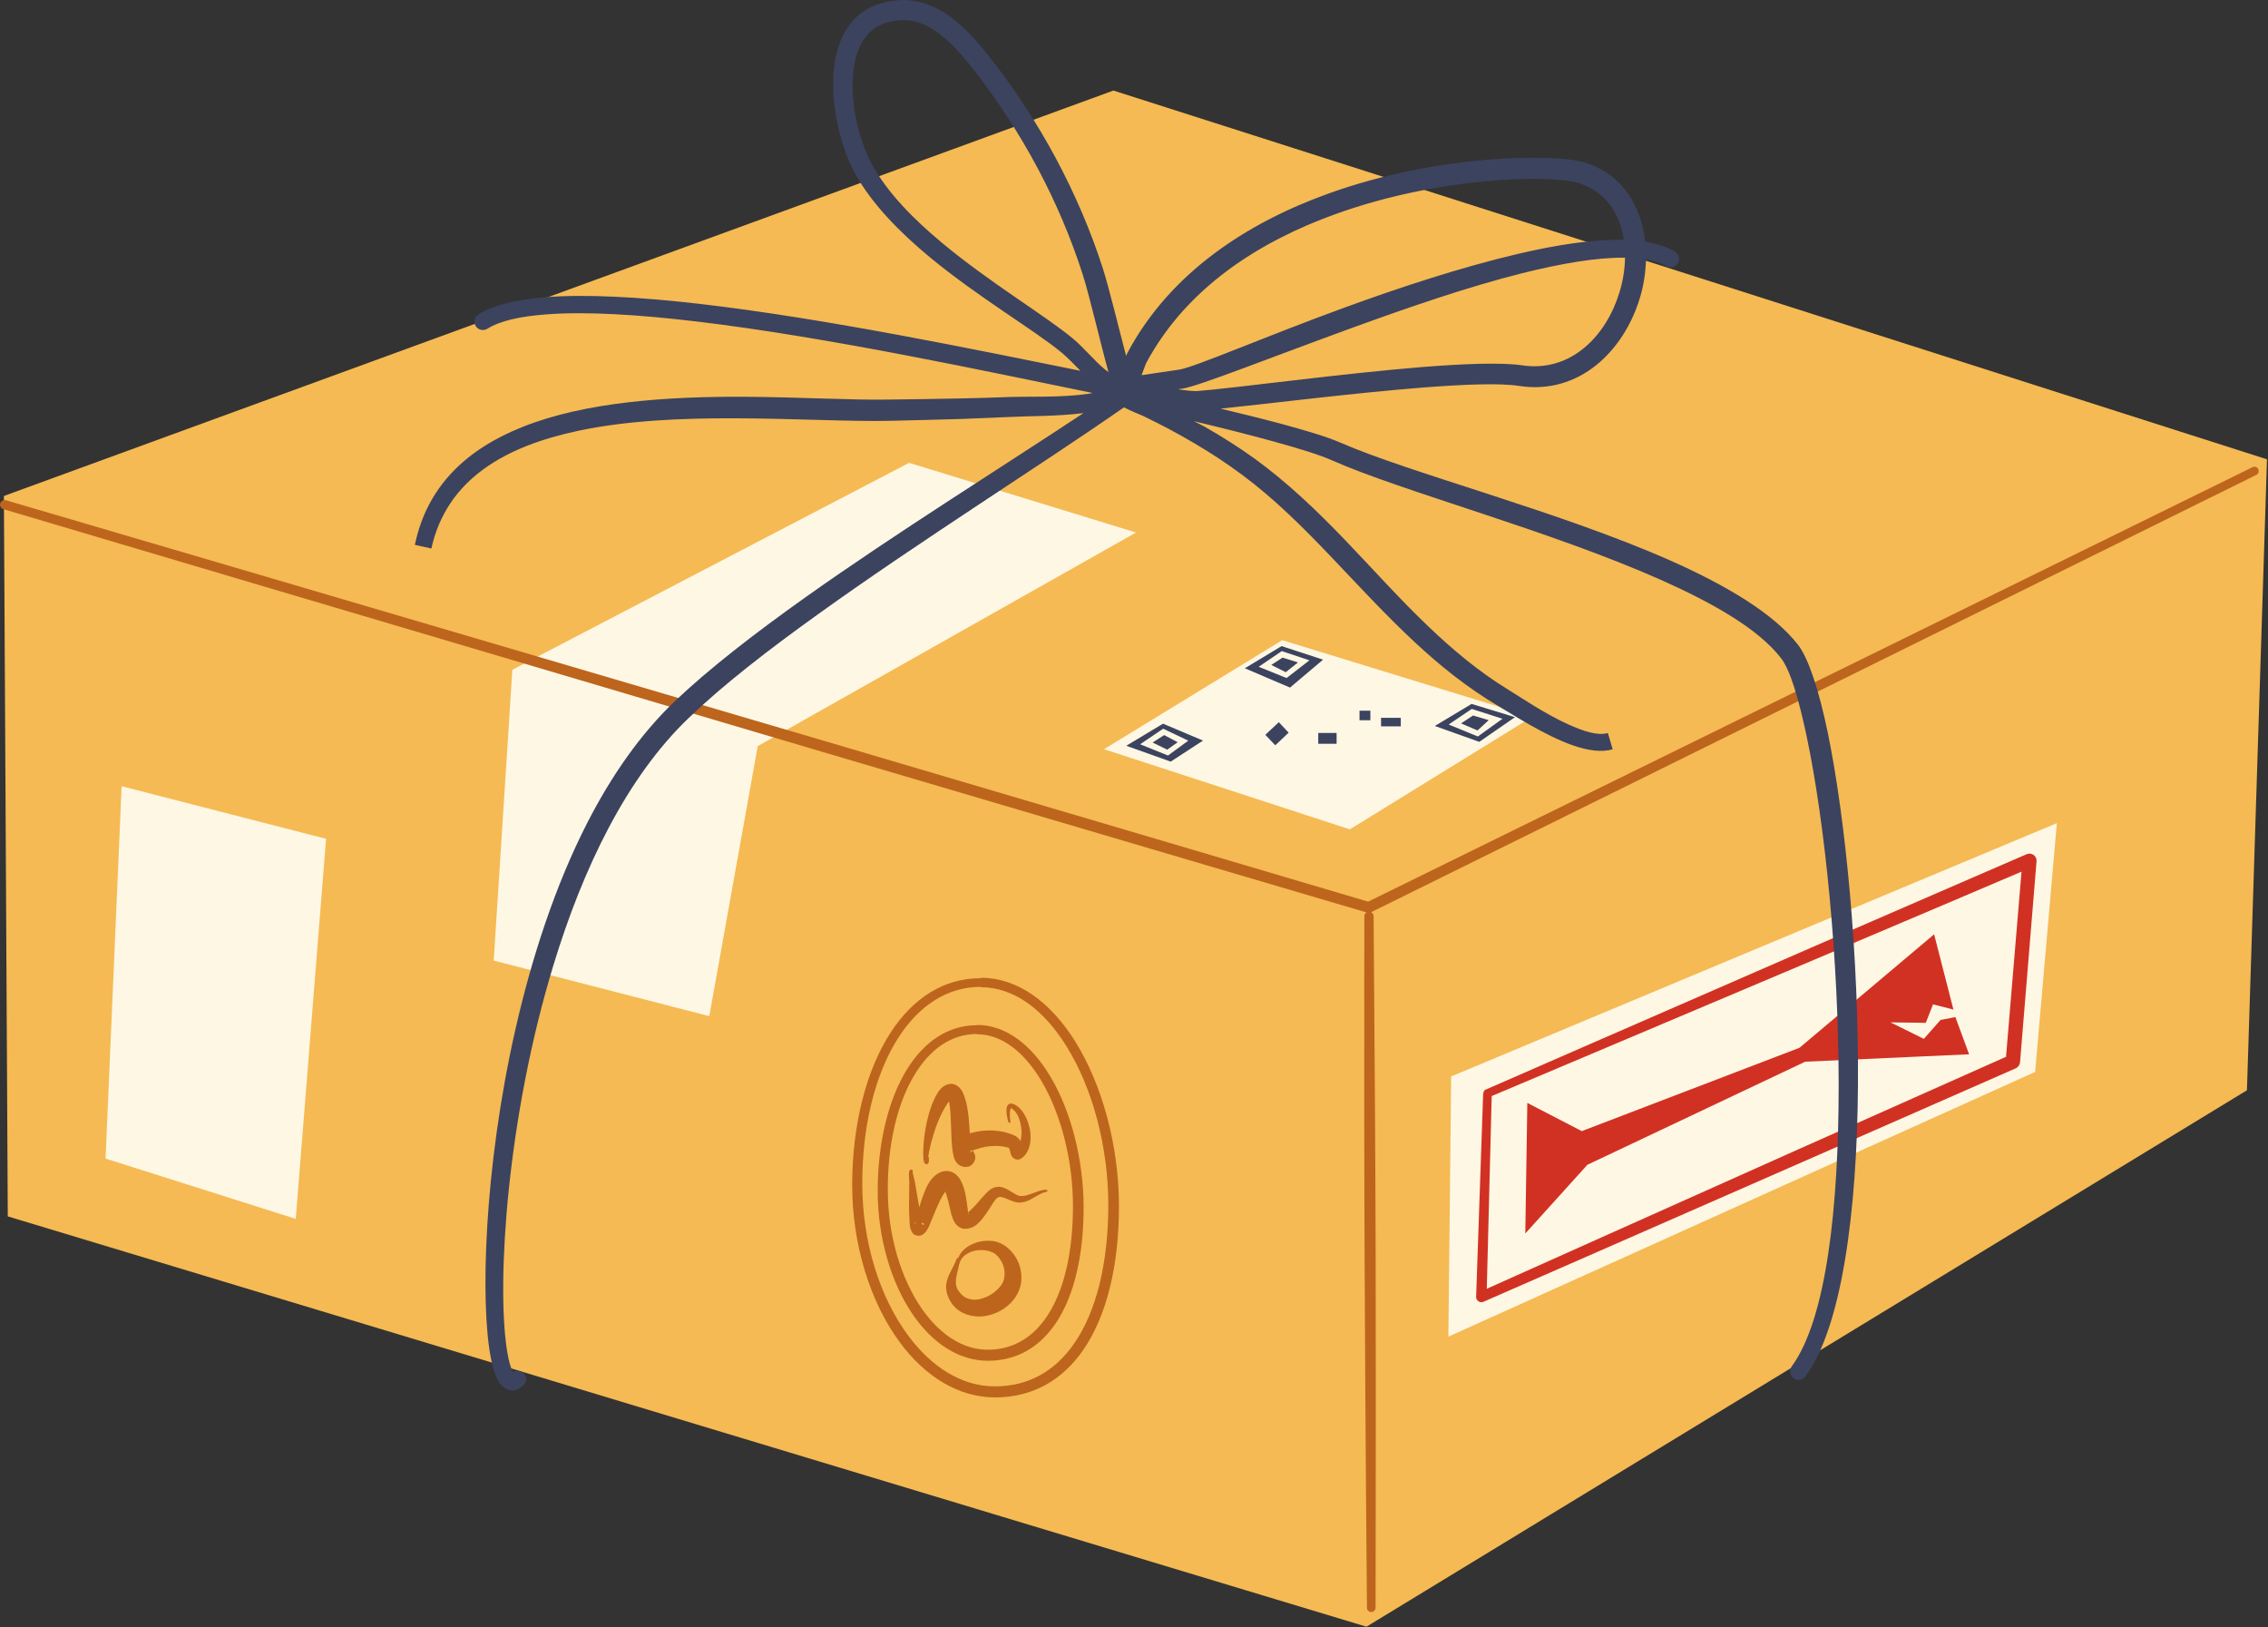
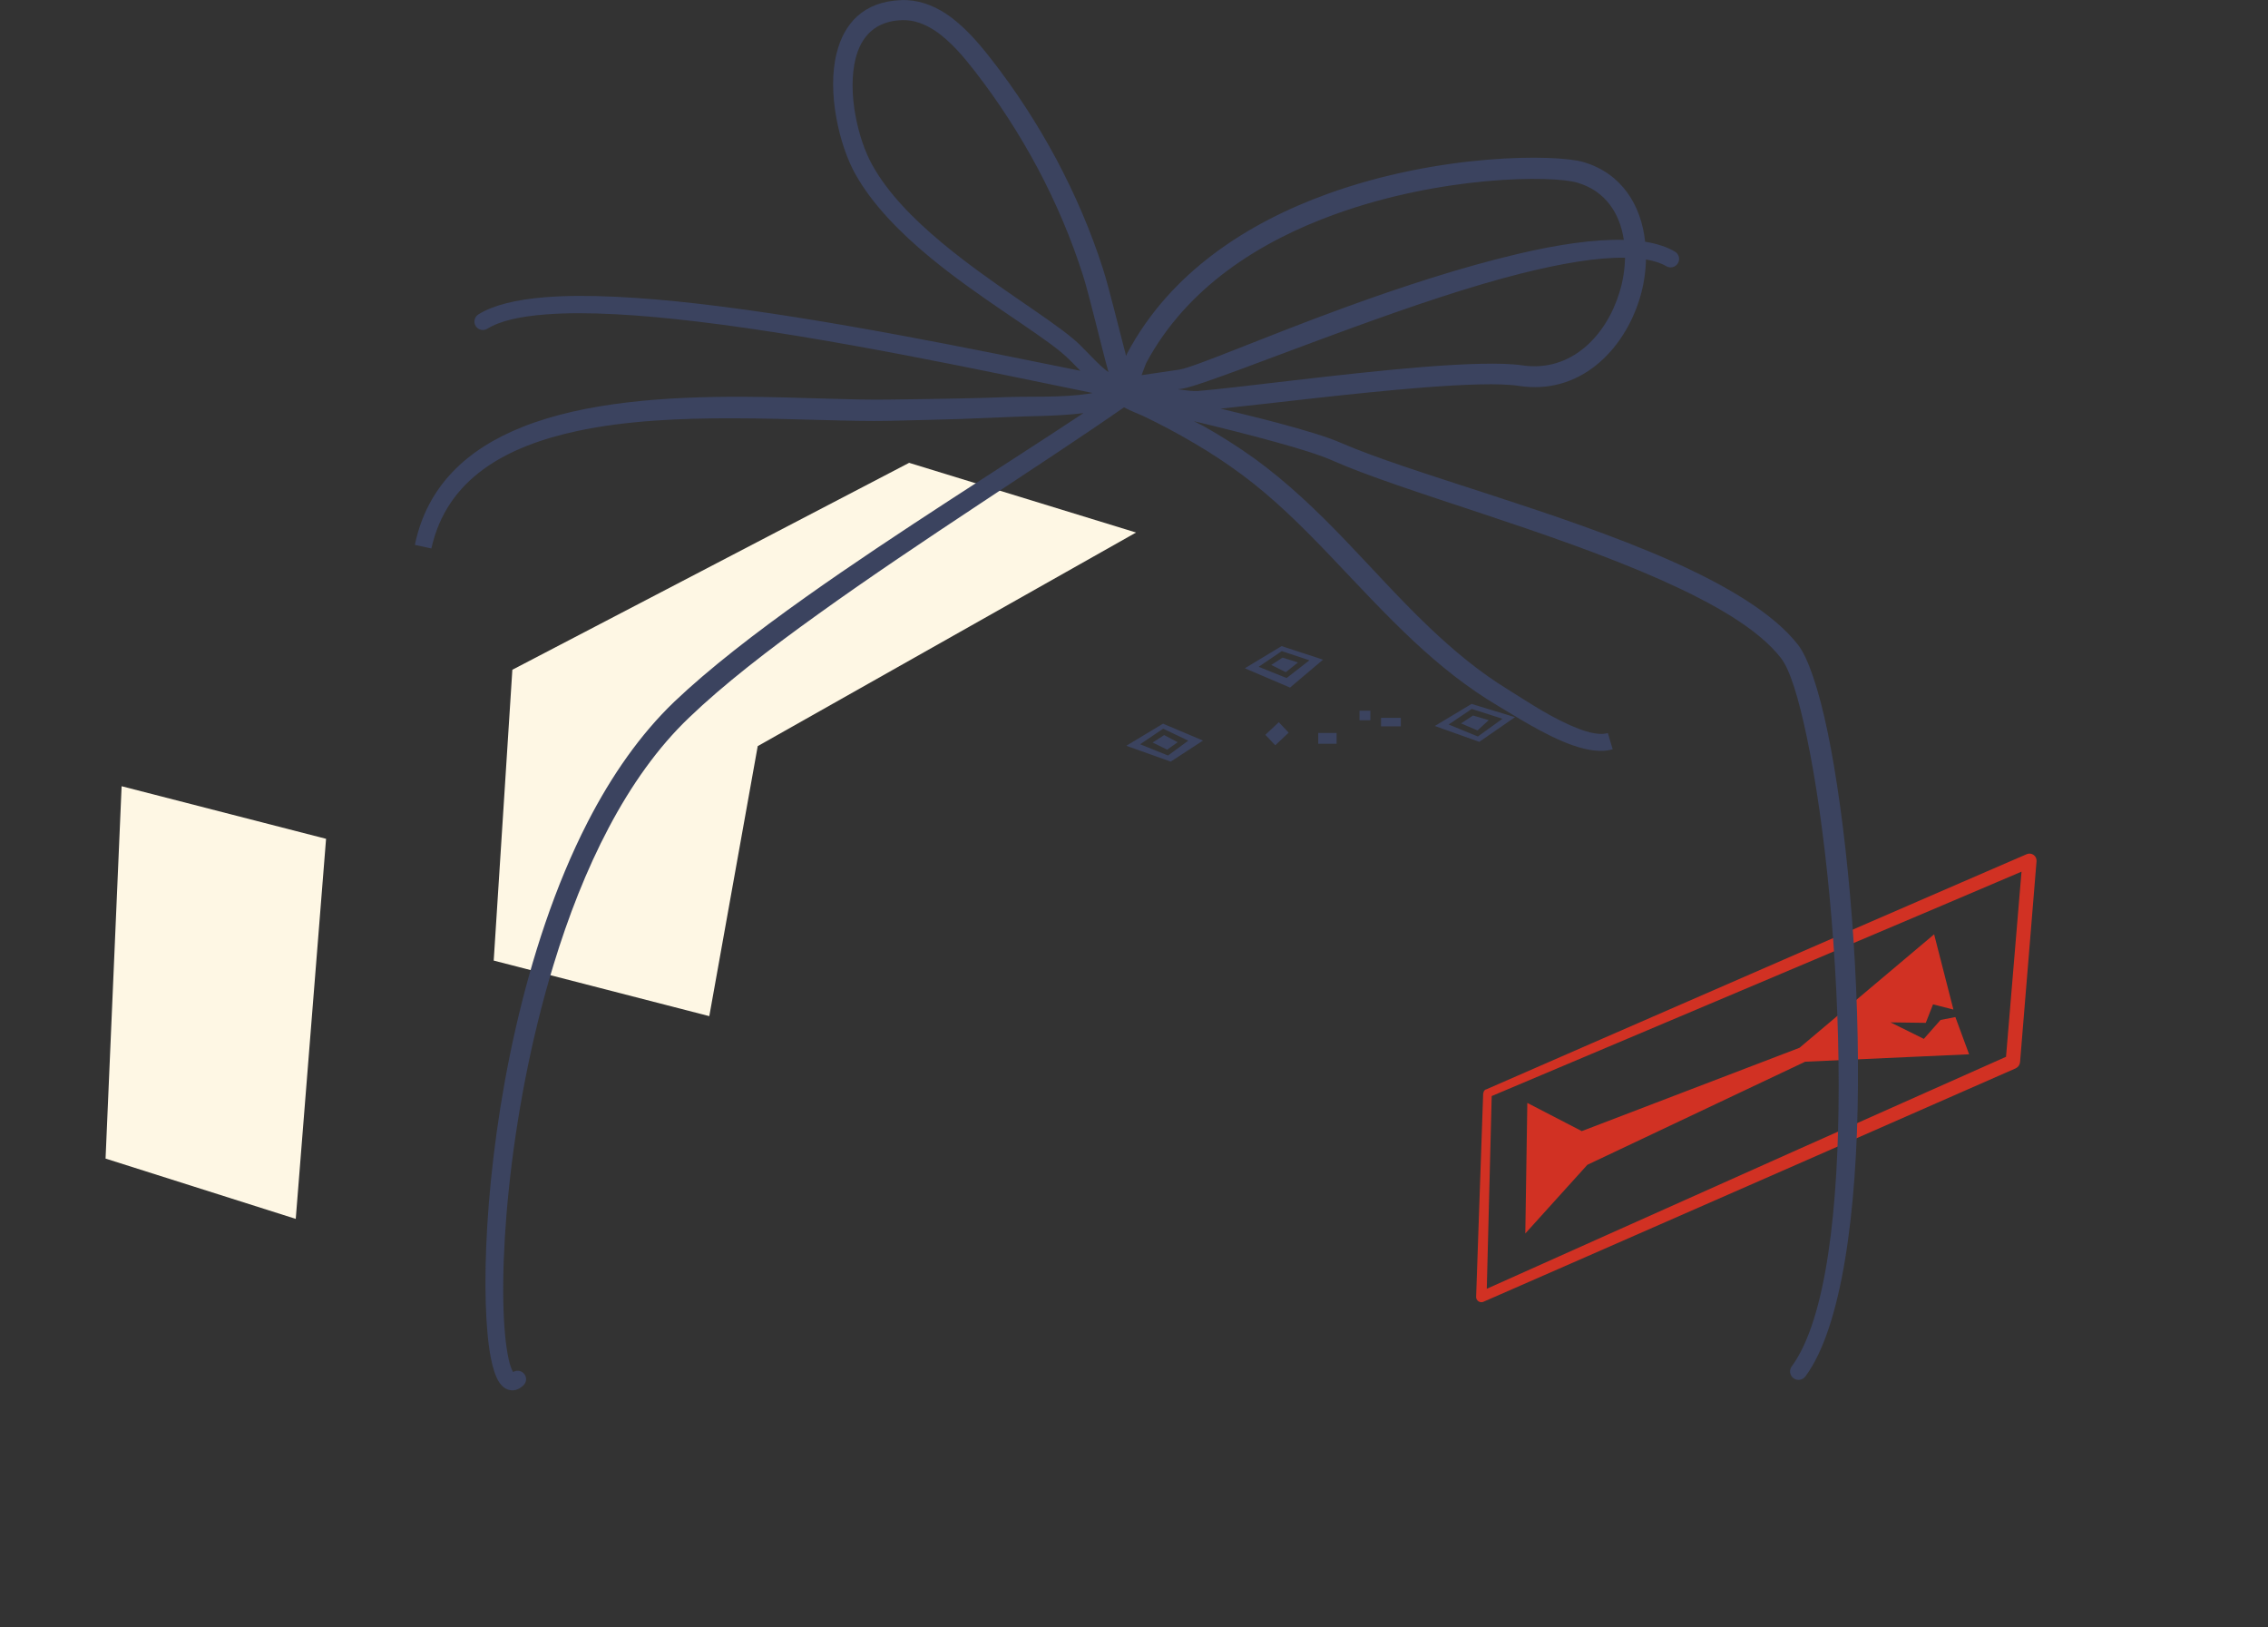
<svg xmlns="http://www.w3.org/2000/svg" height="68.5" preserveAspectRatio="xMidYMid meet" version="1.0" viewBox="0.0 -0.0 95.5 68.5" width="95.5" zoomAndPan="magnify">
  <rect x="0.0" y="-0.0" width="95.5" height="68.5" fill="#333333" stroke="none" />
  <defs>
    <clipPath id="a">
      <path d="M 0 3 L 95.461 3 L 95.461 68.48 L 0 68.48 Z M 0 3" />
    </clipPath>
    <clipPath id="b">
      <path d="M 0 19 L 95.461 19 L 95.461 68 L 0 68 Z M 0 19" />
    </clipPath>
  </defs>
  <g>
    <g clip-path="url(#a)" id="change1_1">
-       <path d="M 0.328 51.207 L 0.164 20.879 L 46.883 3.812 L 95.457 19.336 L 94.613 45.898 L 57.539 68.48 L 0.328 51.207" fill="#f5ba53" fill-rule="evenodd" />
-     </g>
+       </g>
    <g id="change2_1">
      <path d="M 5.121 33.098 L 4.445 48.773 L 12.453 51.312 L 13.73 35.312 Z M 21.574 28.195 L 38.281 19.484 L 47.836 22.418 L 31.906 31.41 L 29.867 42.777 L 20.789 40.438 L 21.574 28.195" fill="#fef7e4" fill-rule="evenodd" />
    </g>
    <g id="change2_2">
-       <path d="M 53.992 26.949 L 46.488 31.539 L 56.84 34.914 L 64.512 30.18 Z M 86.609 34.652 L 85.695 45.125 L 60.988 56.27 L 61.105 45.316 L 86.609 34.652" fill="#fef7e4" fill-rule="evenodd" />
-     </g>
+       </g>
    <g id="change3_1">
      <path d="M 75.773 44.109 L 81.441 39.332 L 82.254 42.5 L 81.395 42.281 L 81.09 43.059 L 79.605 43.039 L 81.008 43.734 L 81.711 42.938 L 82.336 42.816 L 82.914 44.383 L 76.012 44.695 L 66.84 49.035 L 64.227 51.926 L 64.312 46.43 L 66.605 47.617 Z M 84.469 44.488 C 83.648 44.852 79.887 46.527 75.691 48.398 C 70.242 50.832 64.062 53.602 62.605 54.254 L 62.812 46.141 C 63.75 45.742 70.52 42.891 76.43 40.387 C 80.355 38.727 83.902 37.215 85.121 36.695 Z M 85.633 35.992 C 85.547 35.93 85.438 35.918 85.344 35.957 C 85.344 35.957 81.07 37.805 76.227 39.91 C 69.887 42.668 62.566 45.867 62.566 45.867 L 62.566 45.859 C 62.504 45.891 62.465 45.949 62.461 46.02 L 62.453 46.02 L 62.156 54.594 C 62.152 54.668 62.191 54.738 62.254 54.781 C 62.316 54.824 62.395 54.832 62.465 54.801 C 62.465 54.801 69.676 51.648 75.914 48.91 C 80.68 46.82 84.879 44.973 84.879 44.973 C 84.98 44.926 85.047 44.828 85.059 44.719 L 85.754 36.254 C 85.762 36.152 85.715 36.051 85.633 35.992" fill="#d13123" fill-rule="evenodd" />
    </g>
    <g clip-path="url(#b)" id="change4_1">
-       <path d="M 42.215 53.199 C 42.113 52.98 41.965 52.785 41.742 52.699 C 41.48 52.594 41.105 52.594 40.82 52.73 C 40.613 52.824 40.453 52.977 40.398 53.203 C 40.398 53.211 40.395 53.219 40.387 53.227 C 40.336 53.496 40.238 53.758 40.25 54.023 C 40.258 54.18 40.324 54.324 40.477 54.484 C 40.582 54.602 40.711 54.656 40.844 54.691 C 41.059 54.746 41.285 54.699 41.5 54.613 C 41.684 54.539 41.848 54.43 41.984 54.297 C 42.117 54.172 42.23 54.031 42.27 53.863 C 42.328 53.648 42.305 53.406 42.215 53.199 Z M 42.754 52.902 C 42.965 53.23 43.043 53.633 42.996 54.004 C 42.945 54.324 42.785 54.625 42.547 54.863 C 42.328 55.082 42.051 55.246 41.754 55.336 C 41.574 55.395 41.387 55.426 41.203 55.422 C 40.742 55.41 40.309 55.238 40.039 54.816 C 39.855 54.508 39.805 54.246 39.855 53.996 C 39.922 53.648 40.156 53.348 40.277 53.008 C 40.285 52.973 40.32 52.949 40.352 52.949 C 40.438 52.719 40.629 52.539 40.863 52.414 C 41.18 52.242 41.562 52.199 41.871 52.254 C 42.246 52.328 42.547 52.582 42.754 52.902 Z M 40.883 48.473 L 40.887 48.477 L 40.887 48.457 L 40.879 48.461 L 40.883 48.465 C 40.883 48.469 40.883 48.469 40.883 48.473 Z M 38.949 48.883 C 38.961 48.887 38.965 48.871 38.969 48.848 C 38.945 48.855 38.926 48.871 38.949 48.883 Z M 40.879 48.461 C 40.852 48.48 40.844 48.5 40.867 48.52 C 40.879 48.527 40.883 48.504 40.887 48.492 C 40.887 48.488 40.887 48.484 40.887 48.477 C 40.895 48.484 40.906 48.488 40.922 48.48 C 40.953 48.473 40.953 48.453 40.934 48.438 C 40.914 48.441 40.902 48.449 40.887 48.457 C 40.887 48.441 40.887 48.422 40.887 48.406 L 40.871 48.398 C 40.871 48.422 40.871 48.445 40.879 48.461 Z M 38.879 48.754 C 38.859 48.496 38.898 48.035 38.902 48.004 C 38.941 47.648 39.004 47.281 39.102 46.93 C 39.168 46.684 39.254 46.445 39.363 46.223 C 39.422 46.098 39.516 45.934 39.629 45.816 C 39.707 45.738 39.801 45.688 39.898 45.652 C 40.105 45.586 40.277 45.66 40.414 45.801 C 40.566 45.953 40.648 46.27 40.684 46.41 C 40.73 46.598 40.758 46.789 40.781 46.98 C 40.809 47.223 40.82 47.469 40.836 47.711 C 40.883 47.699 40.926 47.688 40.965 47.676 C 41.242 47.605 41.547 47.574 41.852 47.594 C 42.152 47.613 42.453 47.68 42.715 47.801 C 42.828 47.852 42.914 47.934 42.965 48.039 C 43.016 47.883 43.023 47.691 43.004 47.5 C 42.965 47.164 42.844 46.832 42.633 46.688 C 42.602 46.664 42.59 46.637 42.574 46.652 C 42.555 46.672 42.547 46.699 42.539 46.73 C 42.504 46.895 42.535 47.148 42.547 47.211 C 42.555 47.234 42.539 47.262 42.516 47.27 C 42.492 47.273 42.469 47.262 42.461 47.238 C 42.43 47.152 42.34 46.781 42.395 46.605 C 42.438 46.473 42.539 46.402 42.742 46.508 C 43.023 46.652 43.242 47.031 43.344 47.441 C 43.453 47.879 43.391 48.34 43.176 48.609 C 42.895 48.953 42.691 48.789 42.605 48.68 C 42.57 48.629 42.543 48.535 42.52 48.422 C 42.512 48.395 42.496 48.348 42.484 48.32 C 42.281 48.258 42.059 48.234 41.836 48.242 C 41.605 48.246 41.375 48.293 41.168 48.363 C 41.121 48.379 41.027 48.402 40.953 48.43 C 40.973 48.457 40.992 48.484 41 48.496 C 41.031 48.551 41.047 48.598 41.055 48.637 C 41.09 48.777 41.039 48.883 40.984 48.965 C 40.926 49.043 40.812 49.156 40.57 49.117 C 40.434 49.094 40.305 49.008 40.219 48.852 C 40.137 48.695 40.102 48.395 40.094 48.312 C 40.051 47.891 40.055 47.465 40.031 47.039 C 40.023 46.875 40.016 46.711 39.988 46.543 C 39.984 46.504 39.977 46.438 39.961 46.367 C 39.922 46.414 39.891 46.461 39.863 46.504 C 39.715 46.734 39.59 46.984 39.488 47.242 C 39.379 47.516 39.293 47.789 39.219 48.062 C 39.211 48.094 39.117 48.453 39.086 48.695 C 39.113 48.715 39.125 48.746 39.113 48.777 C 39.109 48.797 39.117 48.902 39.105 48.938 C 39.09 48.996 39.043 49.008 39.012 49.008 C 38.98 49.012 38.957 48.992 38.934 48.969 C 38.906 48.941 38.887 48.863 38.879 48.754 Z M 40.758 51.074 C 40.766 51.102 40.773 51.117 40.797 51.105 C 40.82 51.094 40.793 51.082 40.758 51.074 Z M 39.891 50.082 C 39.883 50.066 39.871 50.074 39.855 50.094 L 39.859 50.094 C 39.871 50.09 39.898 50.094 39.891 50.082 Z M 39.762 50.07 C 39.754 50.059 39.746 50.051 39.738 50.059 C 39.734 50.062 39.746 50.062 39.75 50.066 Z M 38.805 51.469 C 38.816 51.531 38.84 51.578 38.879 51.559 C 38.945 51.527 38.883 51.492 38.805 51.469 Z M 38.574 51.465 C 38.57 51.465 38.562 51.469 38.559 51.473 C 38.547 51.48 38.48 51.492 38.504 51.508 C 38.535 51.523 38.559 51.504 38.574 51.465 Z M 43.258 50.312 C 43.523 50.238 43.77 50.094 44.051 50.082 C 44.074 50.078 44.098 50.098 44.102 50.121 C 44.105 50.148 44.086 50.168 44.062 50.172 C 43.793 50.227 43.582 50.41 43.336 50.523 C 43.219 50.578 43.094 50.613 42.957 50.625 C 42.703 50.645 42.422 50.449 42.164 50.391 C 42.109 50.379 42.059 50.383 42.008 50.418 C 41.887 50.5 41.777 50.707 41.645 50.91 C 41.496 51.145 41.328 51.375 41.156 51.527 C 40.984 51.676 40.793 51.738 40.602 51.727 C 40.461 51.719 40.348 51.645 40.254 51.539 C 40.152 51.422 40.094 51.227 40.055 51.109 C 40.016 50.977 39.957 50.625 39.859 50.32 C 39.844 50.266 39.824 50.215 39.801 50.168 C 39.797 50.176 39.789 50.184 39.785 50.191 C 39.715 50.289 39.648 50.406 39.586 50.531 C 39.422 50.859 39.293 51.223 39.219 51.383 C 39.191 51.441 39.102 51.691 39.012 51.82 C 38.914 51.953 38.801 52.02 38.711 52.023 C 38.602 52.027 38.484 52 38.406 51.879 C 38.375 51.824 38.336 51.746 38.32 51.648 C 38.297 51.512 38.297 51.332 38.293 51.305 C 38.281 51.098 38.277 50.891 38.277 50.684 C 38.277 50.379 38.289 50.074 38.289 49.77 C 38.293 49.715 38.266 49.52 38.273 49.398 C 38.277 49.336 38.289 49.289 38.309 49.266 C 38.332 49.234 38.379 49.227 38.41 49.25 C 38.441 49.273 38.449 49.316 38.426 49.348 L 38.523 49.75 C 38.586 50.102 38.637 50.445 38.703 50.797 L 38.707 50.828 C 38.797 50.531 38.918 50.137 39.086 49.844 C 39.273 49.512 39.543 49.32 39.801 49.297 C 40.039 49.281 40.254 49.387 40.41 49.621 C 40.508 49.77 40.586 49.977 40.637 50.203 C 40.703 50.492 40.727 50.805 40.754 50.93 C 40.758 50.949 40.754 50.996 40.758 51.039 C 40.793 51.02 40.832 50.98 40.871 50.941 C 41.195 50.648 41.516 50.16 41.781 50.027 C 41.949 49.945 42.113 49.941 42.281 50.008 C 42.406 50.055 42.531 50.137 42.66 50.215 C 42.758 50.273 42.855 50.336 42.957 50.348 C 43.062 50.355 43.16 50.34 43.258 50.312 Z M 45.18 50.805 C 45.184 48.898 44.695 46.941 43.867 45.531 C 43.168 44.348 42.234 43.543 41.141 43.539 L 41.141 43.527 C 40.039 43.531 39.156 44.184 38.523 45.223 C 37.773 46.445 37.375 48.203 37.383 50.102 C 37.387 52.016 37.938 53.832 38.824 55.105 C 39.555 56.148 40.516 56.82 41.594 56.82 C 42.676 56.82 43.516 56.285 44.109 55.379 C 44.816 54.297 45.176 52.695 45.18 50.805 Z M 44.227 45.316 C 45.102 46.781 45.621 48.82 45.629 50.805 C 45.633 52.801 45.246 54.488 44.5 55.637 C 43.82 56.684 42.844 57.285 41.594 57.285 C 40.375 57.281 39.273 56.551 38.453 55.363 C 37.527 54.023 36.953 52.113 36.957 50.102 C 36.965 48.117 37.402 46.289 38.191 45.016 C 38.906 43.863 39.91 43.156 41.141 43.16 L 41.141 43.148 C 42.363 43.145 43.438 44 44.227 45.316 Z M 46.668 50.742 C 46.672 48.312 46.016 45.816 44.898 44.031 C 43.977 42.551 42.738 41.562 41.301 41.559 L 41.301 41.543 C 39.859 41.547 38.695 42.355 37.852 43.645 C 36.844 45.191 36.301 47.43 36.309 49.855 C 36.312 52.301 37.051 54.621 38.246 56.23 C 39.215 57.535 40.48 58.363 41.898 58.363 C 43.32 58.363 44.434 57.703 45.219 56.574 C 46.176 55.203 46.664 53.16 46.668 50.742 Z M 45.254 43.809 C 46.414 45.648 47.109 48.227 47.117 50.742 C 47.121 53.27 46.602 55.406 45.602 56.844 C 44.727 58.102 43.484 58.828 41.898 58.828 C 40.344 58.824 38.938 57.934 37.883 56.5 C 36.645 54.82 35.879 52.402 35.883 49.855 C 35.891 47.344 36.473 45.027 37.527 43.43 C 38.449 42.031 39.73 41.176 41.301 41.18 L 41.301 41.164 C 42.867 41.16 44.238 42.203 45.254 43.809 Z M 95.008 19.992 L 57.734 38.402 C 57.793 38.434 57.84 38.488 57.84 38.559 C 57.84 38.559 57.871 42.402 57.902 47.297 C 57.91 49.137 57.922 51.129 57.926 53.121 C 57.938 60.402 57.922 67.684 57.922 67.684 C 57.922 67.781 57.84 67.863 57.738 67.863 C 57.641 67.863 57.559 67.785 57.559 67.684 C 57.559 67.684 57.492 60.402 57.461 53.121 C 57.449 51.133 57.449 49.141 57.445 47.297 C 57.441 42.402 57.449 38.562 57.449 38.562 C 57.449 38.492 57.488 38.445 57.539 38.41 C 56.961 38.238 46.457 35.148 34.59 31.641 C 18.602 26.914 0.141 21.434 0.141 21.434 C 0.039 21.402 -0.023 21.297 0.008 21.191 C 0.039 21.09 0.148 21.031 0.25 21.059 C 0.25 21.059 18.727 26.484 34.723 31.195 C 46.301 34.609 56.578 37.652 57.609 37.957 L 94.848 19.668 C 94.938 19.621 95.047 19.66 95.09 19.75 C 95.133 19.84 95.098 19.949 95.008 19.992" fill="#bd651d" fill-rule="evenodd" />
-     </g>
+       </g>
    <g id="change5_1">
      <path d="M 58.152 30.219 L 58.984 30.219 L 58.984 30.578 L 58.152 30.578 Z M 57.246 29.918 L 57.703 29.918 L 57.703 30.32 L 57.246 30.32 Z M 55.508 30.855 L 56.281 30.855 L 56.281 31.312 L 55.508 31.312 Z M 53.848 30.402 L 54.262 30.844 L 53.699 31.375 L 53.281 30.934 Z M 61.523 30.453 L 62.027 30.121 L 62.688 30.316 L 62.215 30.75 Z M 54.656 27.887 L 54.141 28.297 L 53.531 27.992 L 54.008 27.684 Z M 48.535 31.258 L 49.02 30.945 L 49.59 31.246 L 49.148 31.559 Z M 63.266 30.258 L 62.23 31.004 L 61 30.5 L 61.973 29.844 Z M 60.418 30.562 L 62.289 31.23 L 63.793 30.191 L 61.965 29.633 Z M 54.176 28.543 L 53 28.07 L 53.973 27.41 L 55.137 27.797 Z M 53.965 27.199 L 52.418 28.133 L 54.32 28.945 L 55.711 27.77 Z M 50.035 31.18 L 49.184 31.805 L 48.008 31.332 L 48.98 30.676 Z M 47.426 31.395 L 49.297 32.062 L 50.656 31.176 L 48.973 30.465 Z M 45.188 14.262 C 44.043 13.301 41.699 11.918 39.656 10.215 C 38.469 9.227 37.383 8.129 36.723 6.934 C 36.137 5.883 35.66 3.906 36.031 2.449 C 36.258 1.559 36.836 0.883 37.984 0.848 C 38.488 0.832 38.941 1.012 39.355 1.281 C 40.031 1.73 40.598 2.418 41.059 3.012 C 42.043 4.281 42.934 5.656 43.703 7.098 C 44.469 8.539 45.109 10.047 45.598 11.578 C 45.875 12.449 46.359 14.527 46.676 15.668 C 46.621 15.629 46.57 15.586 46.516 15.543 C 46.055 15.16 45.633 14.633 45.188 14.262 Z M 56.207 9.023 C 60.695 7.398 65.332 7.371 66.422 7.691 C 67.605 8.039 68.211 8.988 68.375 10.098 C 67.137 10.066 65.59 10.293 63.906 10.691 C 61.574 11.238 58.988 12.082 56.656 12.934 C 53.234 14.18 50.371 15.434 49.664 15.559 L 48.07 15.793 C 48.164 15.543 48.246 15.312 48.262 15.285 C 49.977 12.086 53.059 10.16 56.207 9.023 Z M 68.191 12.309 C 67.645 14.113 66.168 15.691 64.09 15.379 C 63.246 15.254 61.695 15.309 59.91 15.449 C 56.449 15.73 52.078 16.328 50.43 16.461 C 50.277 16.473 49.988 16.445 49.602 16.387 C 49.668 16.379 49.734 16.371 49.801 16.359 C 50.523 16.238 53.48 15.059 56.969 13.789 C 59.273 12.953 61.809 12.074 64.102 11.5 C 65.734 11.094 67.234 10.832 68.426 10.848 C 68.418 11.332 68.34 11.832 68.191 12.309 Z M 76.961 30.832 C 76.582 29.012 76.137 27.691 75.711 27.145 C 74.691 25.832 72.695 24.641 70.301 23.582 C 65.609 21.512 59.375 19.918 56.43 18.629 C 55.895 18.395 54.961 18.113 53.867 17.82 C 53.094 17.613 52.242 17.406 51.398 17.203 C 53.422 16.996 57.027 16.539 59.98 16.309 C 61.68 16.18 63.156 16.121 63.961 16.246 C 66.504 16.637 68.367 14.773 69.043 12.57 C 69.211 12.031 69.293 11.473 69.309 10.922 C 69.637 10.98 69.93 11.07 70.164 11.207 C 70.336 11.309 70.551 11.25 70.652 11.082 C 70.754 10.914 70.699 10.695 70.527 10.594 C 70.191 10.391 69.766 10.258 69.273 10.176 C 69.109 8.645 68.293 7.301 66.68 6.824 C 65.527 6.484 60.629 6.449 55.895 8.164 C 52.547 9.375 49.285 11.453 47.469 14.863 C 47.461 14.871 47.445 14.918 47.418 14.984 C 47.105 13.805 46.691 12.082 46.441 11.309 C 45.934 9.727 45.266 8.176 44.473 6.688 C 43.676 5.203 42.754 3.789 41.734 2.484 C 41.219 1.824 40.578 1.066 39.82 0.57 C 39.262 0.207 38.637 -0.02 37.957 0.004 C 36.352 0.059 35.535 0.996 35.227 2.246 C 34.812 3.898 35.348 6.137 36.016 7.328 C 36.727 8.598 37.879 9.773 39.148 10.824 C 41.199 12.52 43.551 13.891 44.703 14.844 C 44.969 15.066 45.227 15.34 45.492 15.609 C 41.121 14.727 34.754 13.402 29.43 12.789 C 26.945 12.504 24.68 12.375 22.953 12.512 C 21.73 12.609 20.766 12.848 20.145 13.234 C 19.977 13.34 19.926 13.559 20.031 13.727 C 20.133 13.891 20.352 13.941 20.52 13.84 C 21.07 13.496 21.93 13.316 23.008 13.234 C 24.699 13.105 26.91 13.246 29.344 13.535 C 34.922 14.199 41.652 15.656 46.004 16.543 C 45.961 16.551 45.922 16.562 45.879 16.57 C 44.688 16.75 43.387 16.68 42.438 16.715 C 41.781 16.742 41.117 16.758 40.457 16.773 C 39.465 16.793 38.473 16.809 37.477 16.82 C 35.879 16.852 33.664 16.715 31.297 16.703 C 28.109 16.691 24.645 16.914 21.984 17.98 C 19.695 18.895 17.988 20.43 17.469 22.938 L 18.164 23.09 C 18.816 20.148 21.309 18.781 24.34 18.137 C 26.383 17.703 28.672 17.605 30.852 17.609 C 33.391 17.613 35.789 17.754 37.496 17.715 C 38.492 17.691 39.488 17.668 40.48 17.637 C 41.148 17.613 41.812 17.586 42.477 17.555 C 43.348 17.508 44.512 17.531 45.621 17.391 C 42.219 19.648 37.77 22.41 33.949 25.121 C 31.797 26.648 29.848 28.156 28.391 29.543 C 26.961 30.914 25.75 32.652 24.746 34.605 C 23.375 37.273 22.383 40.336 21.699 43.352 C 20.375 49.191 20.219 54.855 20.668 57.164 C 20.754 57.613 20.871 57.945 20.996 58.152 C 21.125 58.363 21.285 58.477 21.438 58.512 C 21.621 58.559 21.832 58.52 22.043 58.316 C 22.184 58.184 22.191 57.957 22.055 57.816 C 21.934 57.691 21.746 57.672 21.605 57.762 C 21.578 57.707 21.539 57.633 21.516 57.566 C 21.441 57.359 21.383 57.078 21.332 56.742 C 20.918 53.887 21.352 47.02 23.309 40.613 C 24.539 36.578 26.375 32.723 29.023 30.203 C 30.445 28.836 32.359 27.352 34.465 25.844 C 38.766 22.754 43.848 19.574 47.328 17.148 C 47.582 17.289 48.051 17.469 48.129 17.508 C 48.859 17.859 49.578 18.238 50.277 18.652 C 50.973 19.059 51.645 19.5 52.297 19.984 C 53.652 20.988 54.832 22.168 55.984 23.371 C 57.16 24.602 58.309 25.859 59.559 27.023 C 60.633 28.023 61.781 28.949 63.09 29.723 C 63.719 30.09 65.047 30.965 66.223 31.375 C 66.855 31.598 67.453 31.68 67.906 31.543 L 67.703 30.859 C 67.266 30.984 66.66 30.777 66.039 30.496 C 65.043 30.047 64.023 29.348 63.504 29.031 C 62.262 28.27 61.18 27.359 60.16 26.387 C 58.934 25.219 57.812 23.957 56.641 22.738 C 55.453 21.5 54.215 20.312 52.805 19.289 C 52.121 18.801 51.414 18.352 50.684 17.941 C 50.551 17.867 50.406 17.805 50.27 17.73 C 51.395 18 52.602 18.301 53.66 18.594 C 54.699 18.879 55.59 19.156 56.098 19.383 C 59.035 20.688 65.25 22.328 69.934 24.41 C 72.16 25.402 74.043 26.48 74.992 27.703 C 75.375 28.191 75.734 29.387 76.078 31.016 C 76.844 34.648 77.422 40.379 77.422 45.688 C 77.422 50.801 76.91 55.523 75.445 57.523 C 75.328 57.68 75.363 57.902 75.52 58.02 C 75.68 58.137 75.902 58.102 76.02 57.945 C 77.555 55.883 78.199 50.996 78.234 45.691 C 78.273 40.316 77.719 34.512 76.961 30.832" fill="#3b435f" fill-rule="evenodd" />
    </g>
  </g>
</svg>